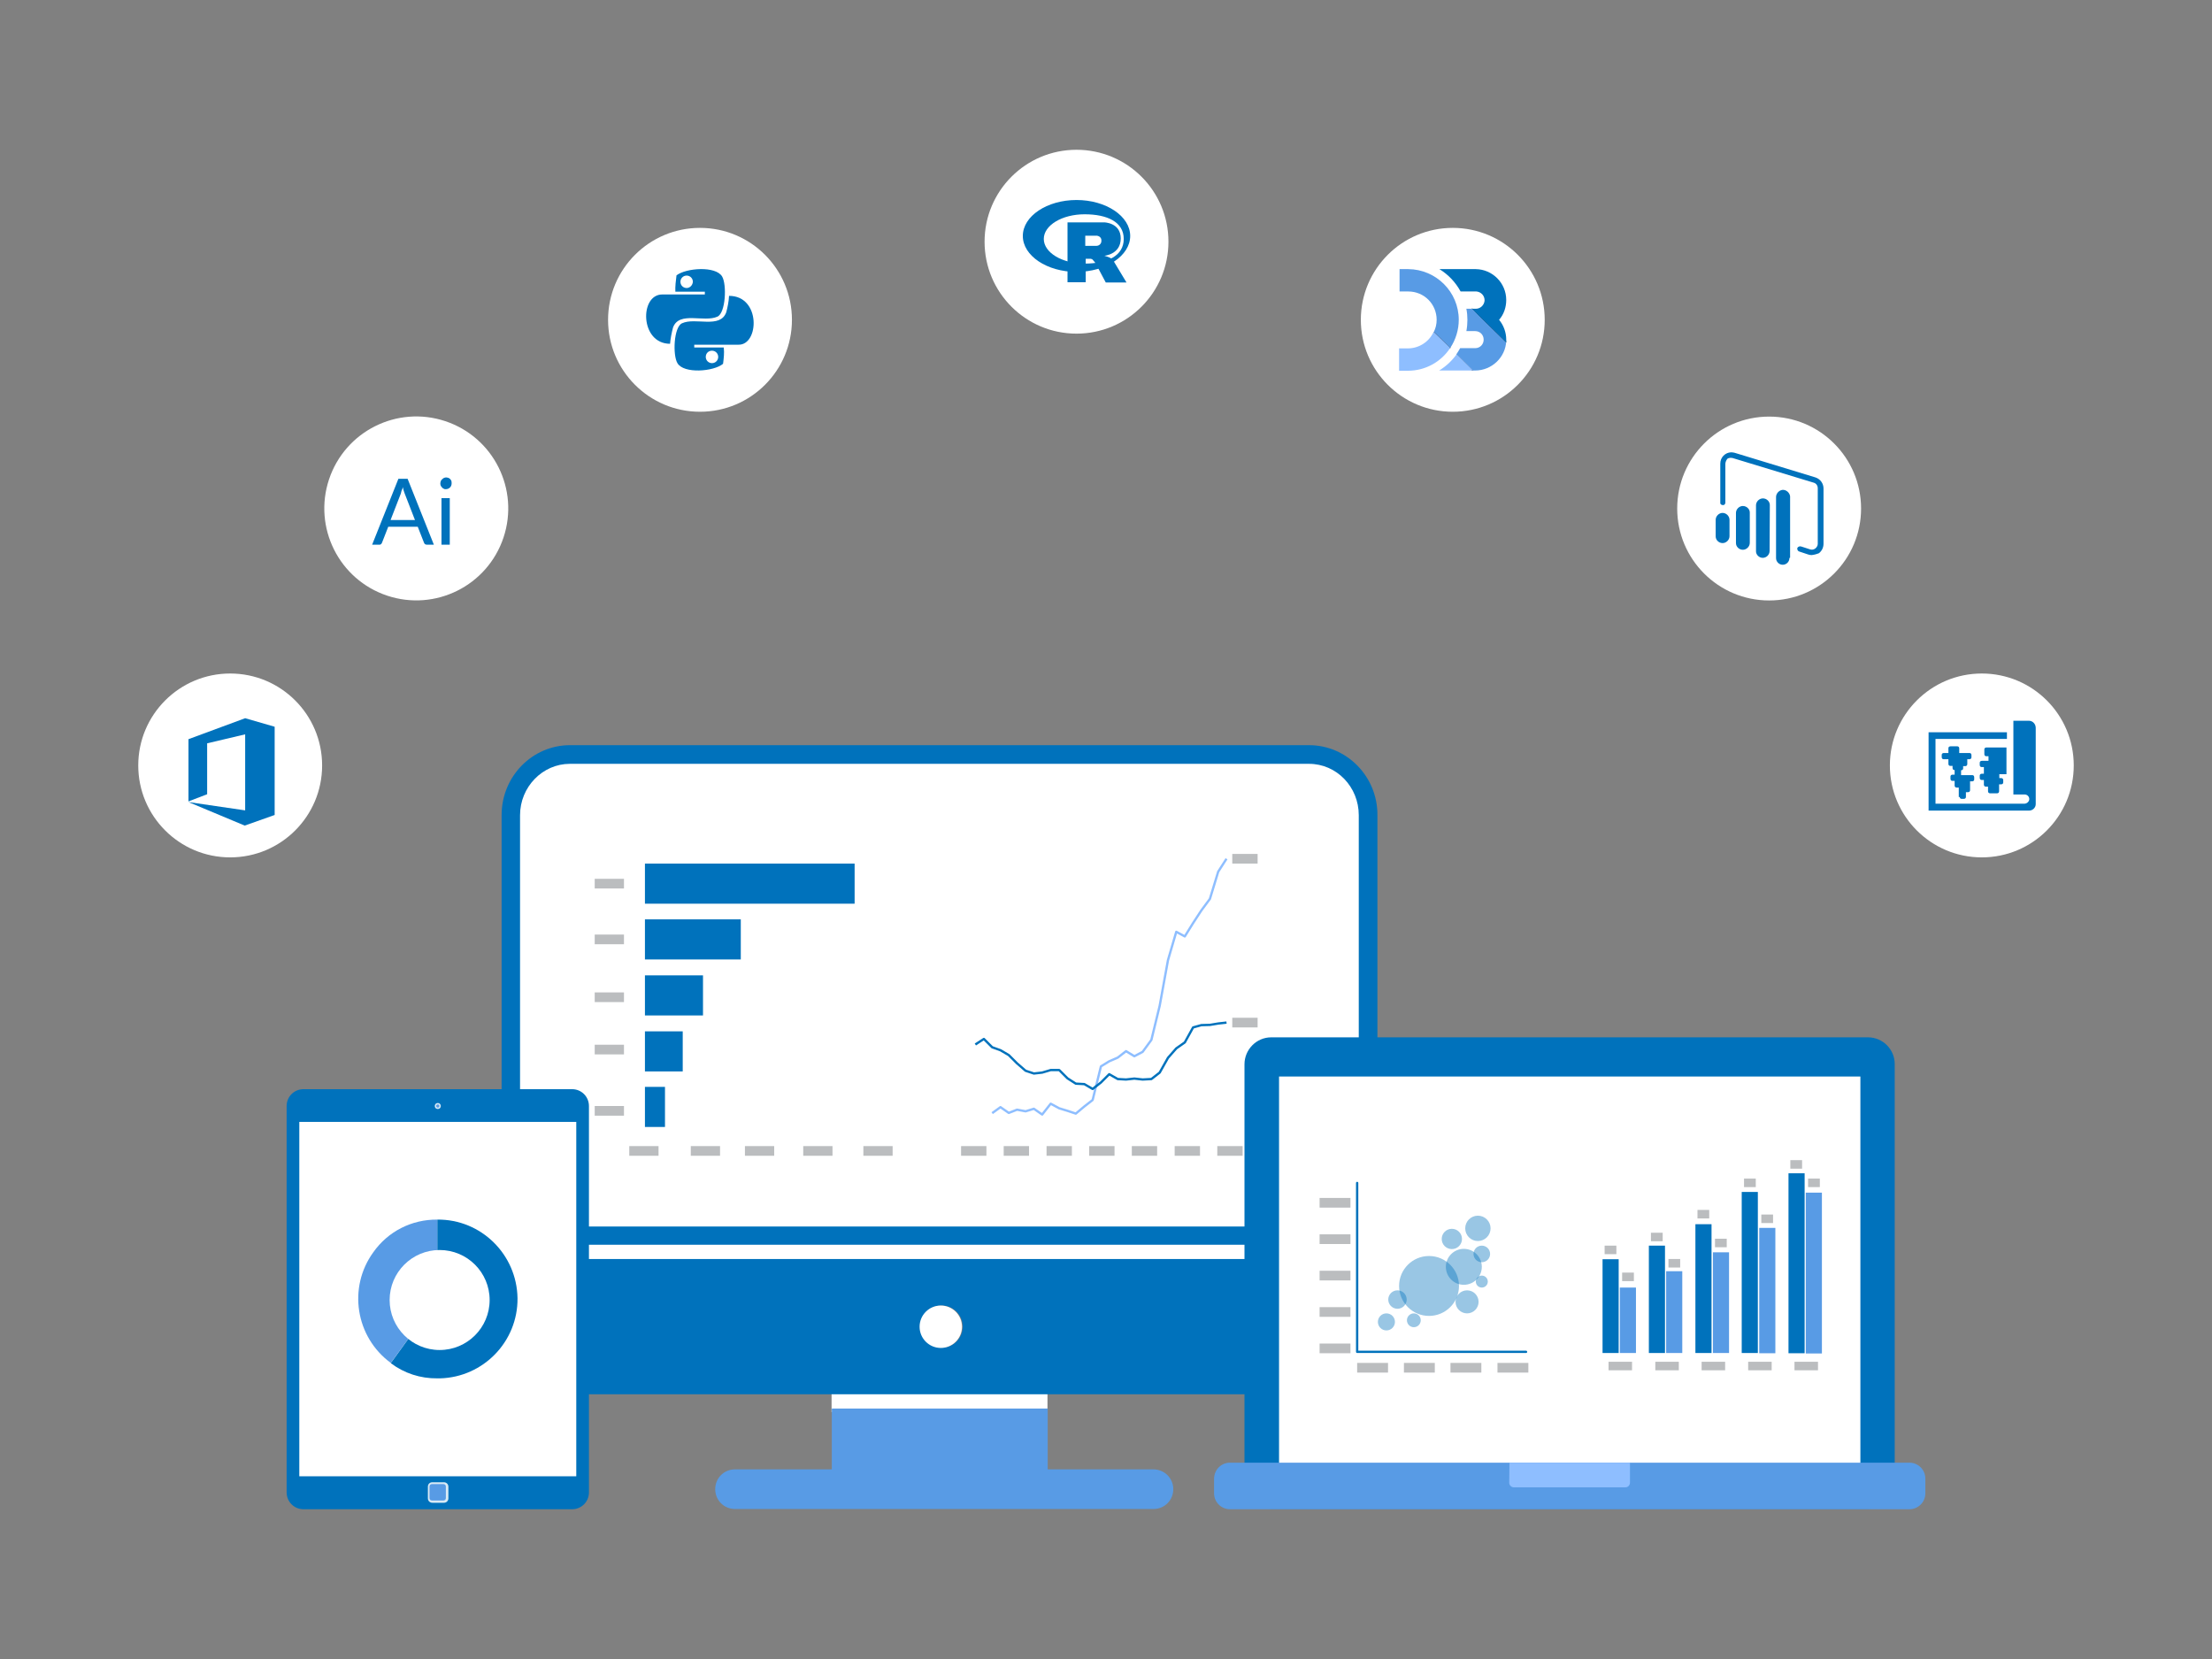
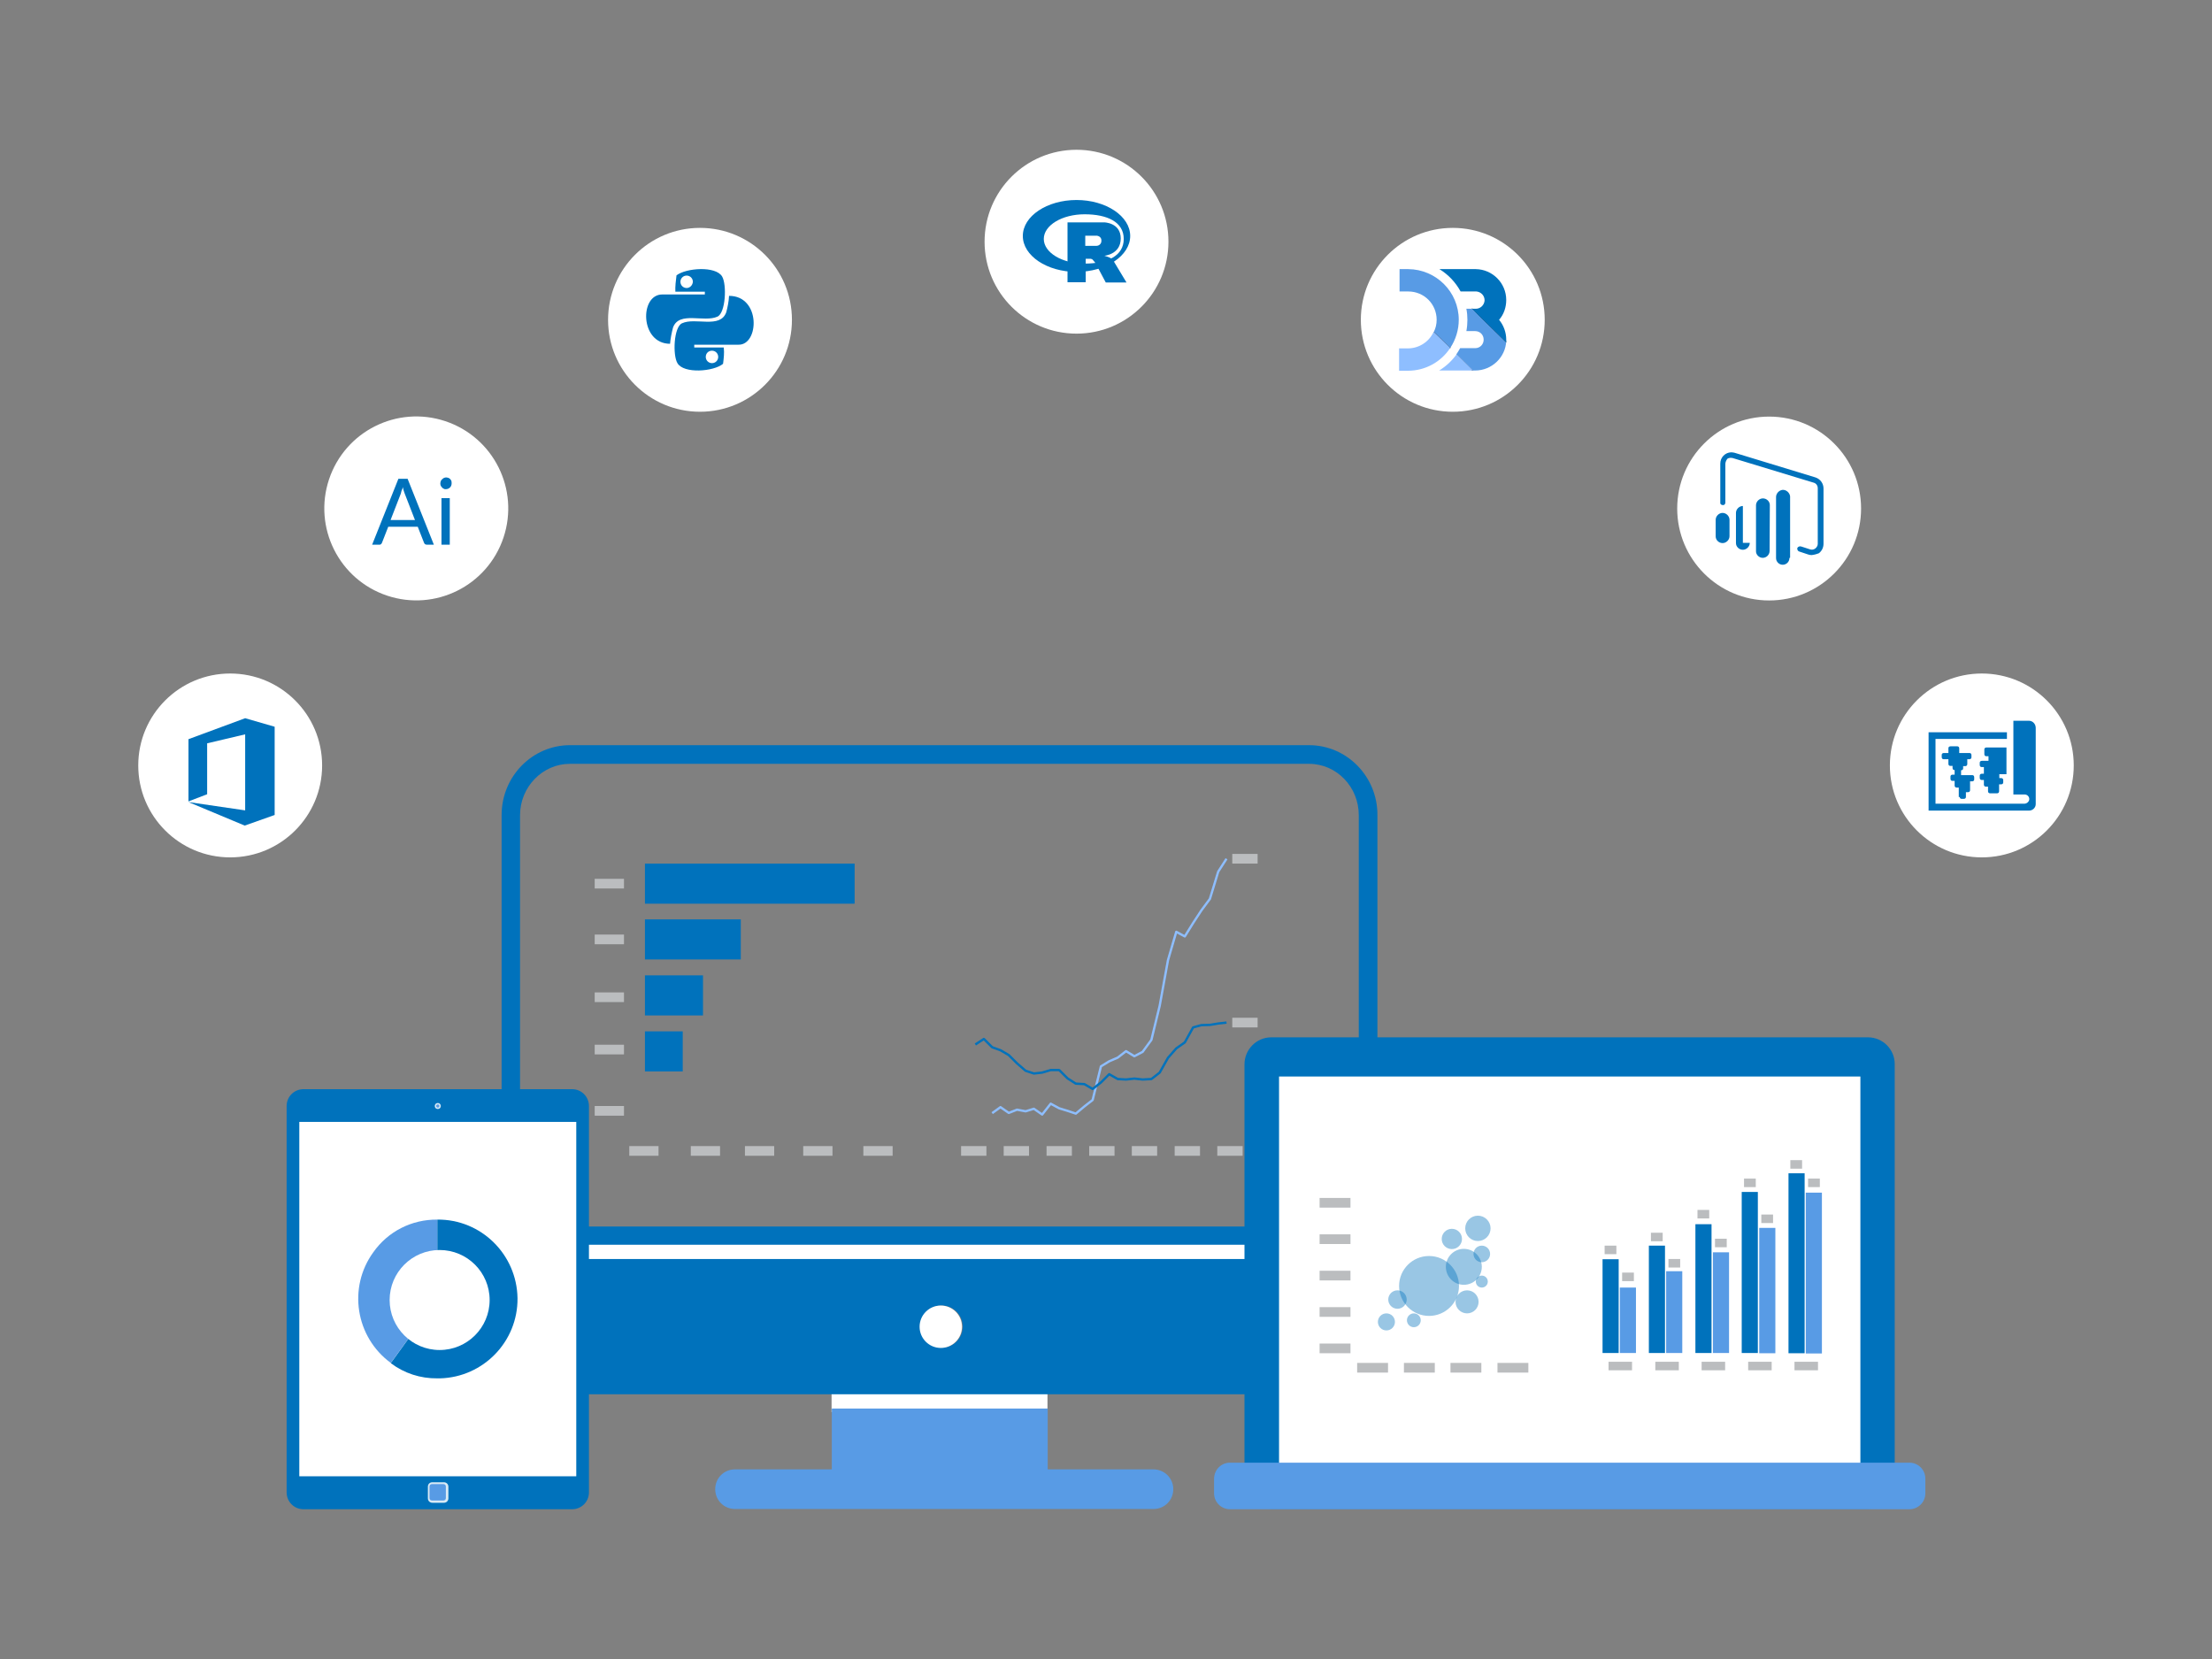
<svg xmlns="http://www.w3.org/2000/svg" version="1.1" id="Layer_1" x="0px" y="0px" viewBox="0 0 960 720" style="enable-background:new 0 0 960 720;" xml:space="preserve">
  <rect x="0" y="0" width="960" height="720" fill="#808080" stroke="none" />
  <style type="text/css">
	.st0{fill:none;}
	.st1{fill:#FFFFFF;}
	.st2{fill:#0072BC;}
	.st3{fill:#589BE5;}
	.st4{fill:#BBBDBF;}
	.st5{fill:none;stroke:#8EBEFF;stroke-linejoin:round;}
	.st6{fill:none;stroke:#0072BC;stroke-linejoin:round;}
	.st7{opacity:0.85;fill:#FFFFFF;enable-background:new    ;}
	.st8{fill:#8EBEFF;}
	.st9{fill:none;stroke:#0072BC;stroke-linecap:round;stroke-linejoin:round;}
	.st10{opacity:0.4;fill:#0072BC;enable-background:new    ;}
	.st11{fill-rule:evenodd;clip-rule:evenodd;fill:#0072BC;}
	.st12{fill:#333333;}
</style>
  <rect x="0.6" y="0.2" class="st0" width="958.8" height="719.6" />
  <g>
    <rect x="360.9" y="603.5" class="st1" width="93.7" height="9.4" />
    <rect x="225.7" y="537.7" class="st1" width="364.1" height="11.4" />
-     <path class="st1" d="M244.5,328h326.2c12.2,0,22.1,9.9,22.1,22.1v163.4c0,12.2-9.9,22.1-22.1,22.1H244.5   c-12.2,0-22.1-9.9-22.1-22.1V350.2C222.4,337.9,232.3,328,244.5,328z" />
    <path class="st2" d="M568.1,323.4H247.4c-16.4,0-29.7,13.6-29.7,30.3v186.5h380.1V353.8C597.9,337,584.5,323.4,568.1,323.4z    M589.8,532.3H225.7V353.8c0-12.3,9.8-22.3,21.6-22.3h320.8c12,0,21.6,10,21.6,22.3v178.5H589.8z" />
    <path class="st3" d="M500.6,637.7h-45.9v-26.4H361v26.4h-42c-4.8,0-8.6,3.8-8.6,8.6s3.8,8.6,8.6,8.6h181.6c4.8,0,8.6-3.8,8.6-8.6   S505.3,637.7,500.6,637.7z" />
    <path class="st2" d="M217.7,575.8c0,13.4,8.7,25.3,21.5,29.2l0.6,0.1h335.9l0.6-0.1c12.8-4,21.6-15.8,21.5-29.2v-29.4H217.7V575.8z    M408.3,566.6c5-0.2,9.3,3.7,9.5,8.8c0.2,5-3.7,9.3-8.8,9.5c-5,0.2-9.3-3.7-9.5-8.8c0-0.1,0-0.2,0-0.3   C399.4,570.8,403.3,566.7,408.3,566.6L408.3,566.6z" />
    <rect x="279.9" y="374.8" class="st2" width="91" height="17.4" />
    <rect x="279.9" y="399" class="st2" width="41.6" height="17.4" />
    <rect x="279.9" y="423.3" class="st2" width="25.2" height="17.4" />
    <rect x="279.9" y="447.6" class="st2" width="16.4" height="17.4" />
-     <rect x="279.9" y="471.7" class="st2" width="8.7" height="17.4" />
    <rect x="258.1" y="381.4" class="st4" width="12.7" height="4.2" />
    <rect x="258.1" y="405.6" class="st4" width="12.7" height="4.2" />
    <rect x="258.1" y="430.7" class="st4" width="12.7" height="4.2" />
    <rect x="258.1" y="453.4" class="st4" width="12.7" height="4.2" />
    <rect x="258.1" y="480" class="st4" width="12.7" height="4.2" />
    <rect x="273.1" y="497.4" class="st4" width="12.7" height="4.2" />
    <rect x="299.8" y="497.4" class="st4" width="12.7" height="4.2" />
    <rect x="323.3" y="497.4" class="st4" width="12.7" height="4.2" />
    <rect x="348.6" y="497.4" class="st4" width="12.7" height="4.2" />
    <rect x="374.7" y="497.4" class="st4" width="12.7" height="4.2" />
    <rect x="417.1" y="497.4" class="st4" width="11" height="4.2" />
    <rect x="435.6" y="497.4" class="st4" width="11" height="4.2" />
    <rect x="454.2" y="497.4" class="st4" width="11" height="4.2" />
    <rect x="472.7" y="497.4" class="st4" width="11" height="4.2" />
    <rect x="491.2" y="497.4" class="st4" width="11" height="4.2" />
    <rect x="509.8" y="497.4" class="st4" width="11" height="4.2" />
    <rect x="528.3" y="497.4" class="st4" width="11" height="4.2" />
    <rect x="534.8" y="370.6" class="st4" width="11" height="4.2" />
    <rect x="534.8" y="441.7" class="st4" width="11" height="4.2" />
    <polyline class="st5" points="430.6,483.1 434.2,480.5 437.8,483 441.4,481.6 445.1,482.3 448.7,481.2 452.3,483.7 456,479    459.7,481 463.3,482.1 466.9,483.3 470.6,480.2 474.2,477.4 477.8,462.8 481.4,460.6 485.1,459 488.7,456.2 492.3,458.4    495.9,456.5 499.7,451.3 503.3,436.5 506.9,416.7 510.5,404.4 514.2,406.4 517.8,400.6 521.4,395.1 525.1,390.1 528.7,378.3    532.3,372.7  " />
    <polyline class="st6" points="423.3,453.3 427,450.9 430.6,454.5 434.2,455.8 437.8,457.9 441.4,461.5 445.1,464.7 448.7,465.9    452.3,465.5 456,464.4 459.7,464.4 463.3,468 466.9,470.3 470.6,470.5 474.2,472.6 477.8,469.8 481.4,466.2 485.1,468.3    488.7,468.5 492.3,468.1 495.9,468.5 499.7,468.3 503.3,465.5 506.9,459.1 510.5,455 514.2,452.4 517.8,445.9 521.4,444.9    525.1,444.8 528.7,444.2 532.3,443.8  " />
    <path class="st2" d="M131.7,472.7h116.6c4.1,0,7.3,3.3,7.3,7.3v167.7c0,4.1-3.3,7.3-7.3,7.3H131.7c-4.1,0-7.3-3.3-7.3-7.3V480   C124.4,475.9,127.7,472.7,131.7,472.7z" />
    <rect x="129.9" y="486.9" class="st1" width="120.2" height="153.8" />
    <path class="st7" d="M187.6,643.3h5.1c1,0,1.9,0.8,1.9,1.9v5.1c0,1-0.8,1.9-1.9,1.9h-5.1c-1,0-1.9-0.8-1.9-1.9v-5.1   C185.7,644.1,186.5,643.3,187.6,643.3z" />
    <path class="st3" d="M187.4,644.1h5.1c0.6,0,1,0.5,1,1v5.1c0,0.6-0.5,1-1,1h-5.1c-0.6,0-1-0.5-1-1v-5.1   C186.4,644.5,186.9,644.1,187.4,644.1z" />
    <circle class="st7" cx="190" cy="480" r="1.3" />
    <circle class="st3" cx="190" cy="480" r="0.7" />
    <path class="st3" d="M189.8,563.7l-20.2,27.8c-15.3-11.2-18.7-32.7-7.6-48l0,0l0,0c6.4-9.1,16.7-14.3,27.8-14.2V563.7z" />
    <path class="st2" d="M189.8,563.7v-34.4c19-0.2,34.5,15.1,34.8,34.1c0.2,18.8-14.8,34.3-33.6,34.8h-1.2c-7.3,0.1-14.4-2.2-20.2-6.6   L189.8,563.7z" />
    <circle class="st1" cx="190.8" cy="564.2" r="21.7" />
    <path class="st2" d="M551.7,450.2h259c6.4,0,11.6,5.2,11.6,11.6v181.4c0,6.4-5.2,11.6-11.6,11.6h-259c-6.4,0-11.6-5.2-11.6-11.6   V461.9C540.1,455.5,545.3,450.2,551.7,450.2z" />
    <rect x="555.1" y="467.2" class="st1" width="252.3" height="171.3" />
    <path class="st3" d="M533.8,634.8h294.9c3.8,0,6.9,3.1,6.9,6.9v6.4c0,3.8-3.1,6.9-6.9,6.9H533.8c-3.8,0-6.9-3.1-6.9-6.9v-6.4   C527,637.8,530,634.8,533.8,634.8z" />
-     <path class="st8" d="M655.1,634.8h52.3l0,0v8.7c0,1-0.8,2-2,2H657c-1,0-2-0.8-2-2L655.1,634.8L655.1,634.8z" />
    <rect x="589" y="591.5" class="st4" width="13.4" height="4.2" />
    <rect x="572.7" y="583.1" class="st4" width="13.4" height="4.2" />
    <rect x="572.7" y="567.3" class="st4" width="13.4" height="4.2" />
    <rect x="572.7" y="535.7" class="st4" width="13.4" height="4.2" />
    <rect x="572.7" y="551.5" class="st4" width="13.4" height="4.2" />
    <rect x="572.7" y="519.9" class="st4" width="13.4" height="4.2" />
    <rect x="609.3" y="591.5" class="st4" width="13.4" height="4.2" />
    <rect x="629.5" y="591.5" class="st4" width="13.4" height="4.2" />
    <rect x="649.9" y="591.5" class="st4" width="13.4" height="4.2" />
-     <polyline class="st9" points="589,513.4 589,586.7 662.3,586.7  " />
    <circle class="st10" cx="620.2" cy="558.1" r="13" />
    <circle class="st10" cx="601.7" cy="573.7" r="3.7" />
    <circle class="st10" cx="613.6" cy="573" r="3" />
    <circle class="st10" cx="606.5" cy="564" r="4" />
    <circle class="st10" cx="636.7" cy="565" r="5" />
    <circle class="st10" cx="630.1" cy="537.7" r="4.4" />
    <circle class="st10" cx="641.4" cy="533.1" r="5.5" />
    <circle class="st10" cx="643.1" cy="544.2" r="3.6" />
    <circle class="st10" cx="635.3" cy="549.8" r="7.8" />
    <circle class="st10" cx="643.1" cy="556.2" r="2.6" />
    <rect x="718.4" y="591" class="st4" width="10.2" height="3.7" />
    <rect x="698.1" y="591" class="st4" width="10.2" height="3.7" />
    <rect x="696.4" y="540.6" class="st4" width="5.1" height="3.7" />
    <rect x="704" y="552.3" class="st4" width="5.1" height="3.7" />
    <rect x="716.5" y="535" class="st4" width="5.1" height="3.7" />
    <rect x="724.1" y="546.4" class="st4" width="5.1" height="3.7" />
    <rect x="736.7" y="525.1" class="st4" width="5.1" height="3.7" />
    <rect x="744.3" y="537.6" class="st4" width="5.1" height="3.7" />
    <rect x="756.9" y="511.5" class="st4" width="5.1" height="3.7" />
    <rect x="764.4" y="527.1" class="st4" width="5.1" height="3.7" />
    <rect x="777" y="503.5" class="st4" width="5.1" height="3.7" />
    <rect x="784.7" y="511.5" class="st4" width="5.1" height="3.7" />
    <rect x="758.7" y="591" class="st4" width="10.2" height="3.7" />
    <rect x="738.5" y="591" class="st4" width="10.2" height="3.7" />
    <rect x="778.8" y="591" class="st4" width="10.2" height="3.7" />
    <rect x="695.5" y="546.5" class="st2" width="7" height="40.7" />
    <rect x="715.6" y="540.6" class="st2" width="7" height="46.6" />
    <rect x="735.8" y="531.3" class="st2" width="7" height="55.9" />
    <rect x="755.9" y="517.3" class="st2" width="7" height="69.9" />
    <rect x="776.2" y="509.2" class="st2" width="7" height="78.1" />
    <rect x="703" y="558.8" class="st3" width="7" height="28.4" />
    <rect x="723.1" y="551.7" class="st3" width="7" height="35.5" />
    <rect x="743.4" y="543.5" class="st3" width="7" height="43.7" />
    <rect x="763.5" y="532.9" class="st3" width="7" height="54.4" />
    <rect x="783.7" y="517.6" class="st3" width="7" height="69.8" />
    <circle class="st1" cx="408.3" cy="575.8" r="9.2" />
    <ellipse transform="matrix(0.316 -0.949 0.949 0.316 -85.945 322.271)" class="st1" cx="180.6" cy="220.8" rx="39.9" ry="39.9" />
    <path class="st2" d="M188.3,236.4h-3c-0.3,0-0.6-0.1-0.8-0.2c-0.2-0.1-0.3-0.3-0.5-0.7l-2.7-6.9h-12.8l-2.7,6.9   c-0.1,0.2-0.2,0.5-0.5,0.7c-0.2,0.2-0.6,0.2-0.8,0.2h-3l11.4-28.6h4L188.3,236.4z M169.5,225.7h10.6l-4.5-11.6   c-0.3-0.8-0.6-1.7-0.8-2.7c-0.1,0.6-0.2,1-0.5,1.5c-0.2,0.5-0.2,0.8-0.3,1.2L169.5,225.7z" />
    <path class="st2" d="M196,209.9c0,0.3-0.1,0.7-0.2,0.9c-0.2,0.6-0.7,1-1.3,1.3c-0.3,0.1-0.7,0.2-1,0.2s-0.7,0-0.9-0.2   c-0.3-0.1-0.6-0.3-0.8-0.6c-0.5-0.5-0.7-1-0.7-1.7c0-0.3,0.1-0.7,0.2-1c0.1-0.3,0.3-0.6,0.6-0.8c0.2-0.2,0.5-0.5,0.8-0.6   s0.6-0.2,0.9-0.2c0.3,0,0.7,0.1,1,0.2c0.6,0.2,1,0.7,1.3,1.3C196,209.1,196,209.4,196,209.9z M195.2,216.2v20.2h-3.6v-20.2H195.2z" />
    <circle class="st1" cx="99.9" cy="332.2" r="39.9" />
    <circle class="st1" cx="303.8" cy="138.8" r="39.9" />
    <path class="st2" d="M311.4,137.4c3.5-1.6,4.1-13.8,2-17.4c-2.8-4.7-15.7-3.7-19.8-0.5c-0.3,2.3-0.6,4.8-0.5,7.1h12.8v1.2h-18.5   c-9.9,0-9.7,21.4,3.4,21.4c0.2-2.4,0.7-4.8,1.3-7.1C294.8,134.9,305.6,140.1,311.4,137.4z M298,125c-1.5,0-2.7-1.2-2.7-2.7   s1.2-2.7,2.7-2.7s2.7,1.2,2.7,2.7l0,0C300.6,123.8,299.4,125,298,125z" />
    <path class="st2" d="M316.4,128.4c-0.1,2.4-0.6,4.8-1.2,7.1c-2.6,7.3-13.4,2.1-19.2,4.8c-3.6,1.6-4.1,13.8-2,17.3   c2.7,4.7,15.7,3.7,19.8,0.3c0.3-2.3,0.6-4.8,0.3-7.1h-12.8v-1.2h19.2C329.5,149.8,330.3,128.4,316.4,128.4z M309,152.2   c1.5,0,2.7,1.2,2.7,2.7s-1.2,2.7-2.7,2.7s-2.7-1.2-2.7-2.7l0,0l0,0C306.3,153.4,307.4,152.2,309,152.2L309,152.2z" />
    <circle class="st1" cx="467.2" cy="104.9" r="39.9" />
    <path class="st11" d="M467.2,118c-12.8,0-23.3-7-23.3-15.6s10.5-15.6,23.3-15.6s23.3,7,23.3,15.6S480,118,467.2,118z M470.7,93   c-9.8,0-17.7,4.8-17.7,10.7s7.9,10.7,17.7,10.7c9.8,0,17-3.3,17-10.7S480.5,93,470.7,93L470.7,93z" />
    <path class="st11" d="M479.3,111c0.8,0.2,1.5,0.5,2.3,0.8c0.5,0.2,0.8,0.5,1.2,0.8c0.2,0.2,0.3,0.5,0.5,0.7l5.6,9.3h-9l-4.2-7.9   c-0.3-0.7-0.9-1.3-1.4-1.9c-0.2-0.3-0.7-0.5-1-0.5h-2.1v10.2h-7.9v-26h15.9c0,0,7.2,0.1,7.2,7S479.3,111,479.3,111z M475.9,102.3   H471v4.4h4.8c1.2,0,2.2-0.9,2.2-2.1l0,0v-0.1c0.1-1.2-0.8-2.1-2-2.2l0,0C476,102.2,475.9,102.2,475.9,102.3L475.9,102.3z" />
    <circle class="st1" cx="767.8" cy="220.7" r="39.9" />
-     <path class="st2" d="M759.4,235.6c0,1.6-1.4,3-3,3s-3-1.3-3-2.9v-13.1c0-1.6,1.4-3,3-3s3,1.3,3,2.8l0,0v0.1V235.6z" />
+     <path class="st2" d="M759.4,235.6c0,1.6-1.4,3-3,3s-3-1.3-3-2.9v-13.1c0-1.6,1.4-3,3-3l0,0v0.1V235.6z" />
    <path class="st2" d="M768,239.1c0,1.6-1.3,3-3,3l0,0c-1.5,0-2.9-1.3-2.9-2.8c0-0.1,0-0.1,0-0.2v-19.8c0-1.6,1.4-3,3-3s3,1.3,3,2.9   L768,239.1L768,239.1z" />
    <path class="st2" d="M750.6,232.7c0,1.6-1.4,3-3,3s-3-1.3-3-2.9l0,0v-7.2c0-1.6,1.4-3,3-3s3,1.4,3,3V232.7z" />
    <path class="st2" d="M776.6,242.2c0,1.6-1.3,2.9-2.9,2.9s-2.9-1.3-2.9-2.9l0,0v-26.3c-0.1-1.6,1.2-3.1,2.8-3.3   c1.6-0.1,3.1,1.2,3.3,2.8l0,0c0,0.1,0,0.2,0,0.3V242L776.6,242.2z" />
    <path class="st2" d="M786.2,240.9c-0.6,0-1-0.1-1.6-0.3l-3.6-1.2c-0.6-0.1-1-0.7-1-1.3s0.7-1,1.3-1c0.1,0,0.3,0.1,0.5,0.1l3.7,1.2   c1.4,0.5,2.8-0.3,3.3-1.7l0,0c0-0.2,0.1-0.5,0.1-0.6v-24.2c0-1.2-0.7-2.1-1.7-2.4L752,198.8c-0.8-0.2-1.6-0.1-2.2,0.2   c-0.6,0.6-0.9,1.4-1,2.2v16.6c0.1,0.6-0.2,1.3-0.8,1.4c-0.6,0.1-1.3-0.2-1.4-0.8c0-0.2,0-0.3,0-0.6v-16.6c0-2.7,2.1-4.8,4.7-4.9   c0.6,0,1,0.1,1.5,0.2l35.1,10.7c2.1,0.7,3.5,2.6,3.5,4.8v24c0,1.6-0.7,3.1-2,4.1C788.1,240.6,787.2,240.8,786.2,240.9" />
    <circle class="st1" cx="860.1" cy="332.2" r="39.9" />
    <path class="st2" d="M880.5,312.8h-6.7v32h4.9c1,0,2,0.8,2,2c0,1-0.9,1.9-2,2H840v-28.1h31v-2.9h-34v34h43.6c1.6,0,2.9-1.3,2.9-2.8   v-0.1v-33C883.5,314.2,882.2,312.8,880.5,312.8C880.6,312.8,880.6,312.8,880.5,312.8z" />
    <path class="st2" d="M850.5,345.8c0,0.5,0.3,0.9,0.8,0.9h0.1h0.9c0.5,0,0.9-0.3,0.9-0.8v-0.1v-2h0.9c0.5,0,0.9-0.3,0.9-0.8v-0.1   v-3.8h0.9c0.5,0,0.9-0.3,0.9-0.8v-0.1v-0.9c0-0.5-0.3-0.9-0.8-0.9h0h-4.9v-2.1c0.5,0,0.9-0.3,0.9-0.8v-0.1v-0.9h0.9   c0.5,0,0.9-0.3,0.9-0.9v-0.1v-2h0.9c0.5,0,0.9-0.3,0.9-0.8v-0.1v-0.9c0-0.5-0.3-0.9-0.8-0.9h-0.1h-4.4v-2c0-0.5-0.3-0.9-0.8-0.9   h-0.1h-2.9c-0.5,0-0.9,0.3-0.9,0.8v0.1v2h-2c-0.5,0-0.9,0.3-0.9,0.8v0.1v0.9c0,0.5,0.3,0.9,0.8,0.9h0.1h2v2c0,0.5,0.3,0.9,0.8,0.9   h0.1h0.9v0.9c0,0.5,0.3,0.9,0.8,0.9h0.1v2h-0.9c-0.5,0-0.9,0.3-0.9,0.8v0.1v0.9c0,0.5,0.3,0.9,0.8,0.9h0.1h0.9v2   c0,0.5,0.3,0.9,0.8,0.9h0.1h0.9v4.1h0.4V345.8z" />
    <path class="st2" d="M867.9,336h2.9v-11.6h-8.7c-0.5,0-0.9,0.3-0.9,0.8v0.1v2c0,0.5,0.3,0.9,0.8,0.9h0.1h0.9v2h-2.9   c-0.5,0-0.9,0.3-0.9,0.8v0.1v0.9c0,0.5,0.3,0.9,0.8,0.9h0.1h0.9v2.9h-0.9c-0.5,0-0.9,0.3-0.9,0.8v0.1v0.9c0,0.5,0.3,0.9,0.8,0.9   h0.1h0.9v2c0,0.5,0.3,0.9,0.8,0.9h0.1h0.9v2c0,0.5,0.3,0.9,0.9,0.9h0.1h2.9c0.5,0,0.9-0.3,0.9-0.9v-0.1v-2.9h0.9   c0.5,0,0.9-0.3,0.9-0.8v-0.1v-0.9c0-0.5-0.3-0.9-0.8-0.9h-0.1h-0.8V336H867.9z" />
    <circle class="st1" cx="630.5" cy="138.8" r="39.9" />
    <path class="st12" d="M653.6,148.7c-0.1,0.9-14.9-14.8-14.9-14.8h0.3c0,0,14.7,13.8,14.7,14.2L653.6,148.7L653.6,148.7z" />
    <path class="st12" d="M622.4,144c0.2-0.5,7.6,6.3,7.1,7l-0.1,0.1l-0.1,0.1c-0.6,0.8-7.6-5.9-7.1-7v-0.1L622.4,144L622.4,144z" />
    <path class="st12" d="M632.3,153.6c0.7,0.2,7.2,7.2,7.2,7.2h-0.7c0,0-6.9-6.9-6.7-6.9C632.1,153.8,632.2,153.7,632.3,153.6   L632.3,153.6z" />
    <path class="st3" d="M653.7,148v0.6L638.8,134h-2.4c0.6,3.1,0.6,6.5,0,9.7h3.8c2.1,0,3.7,1.6,3.7,3.7c0,2.1-1.6,3.7-3.7,3.7h-6.5   c-0.5,0.9-1,1.7-1.6,2.6l7.2,7.1h0.9C647.4,160.8,653.4,155.1,653.7,148L653.7,148z M633.1,138.8c0,4.3-1.3,8.6-3.7,12.2l-7.1-7   c0.8-1.6,1.2-3.4,1.2-5.2c0-6.9-5.5-12.3-12.3-12.3h-3.8v-9.7h3.8C623.3,116.9,633.1,126.7,633.1,138.8z" />
    <path class="st2" d="M653.7,130.2c0,3.1-1,6.2-3.1,8.6c2,2.4,3.1,5.5,3.1,8.6v1.2L638.8,134h1.5c2.1,0.1,3.8-1.5,4-3.5   c0.1-2.1-1.5-3.8-3.5-4c-0.1,0-0.2,0-0.3,0h-6.6c-2.2-4-5.3-7.3-9.2-9.7h15.8C647.7,116.9,653.7,122.8,653.7,130.2z" />
    <path class="st8" d="M632.2,153.7c-2,2.8-4.5,5.2-7.6,7.1h14.8L632.2,153.7z M629.4,151c-4.1,6.2-10.9,9.9-18.4,9.9h-3.8v-9.7h3.8   c4.8,0,9.2-2.8,11.2-7.2L629.4,151z" />
    <polygon class="st2" points="106.4,318.7 106.4,351.7 81.8,348.1 106.2,358.3 119.2,353.7 119.2,315.4 106.4,311.7 81.8,320.8    81.8,347.8 89.9,344.7 89.9,322.6  " />
  </g>
</svg>